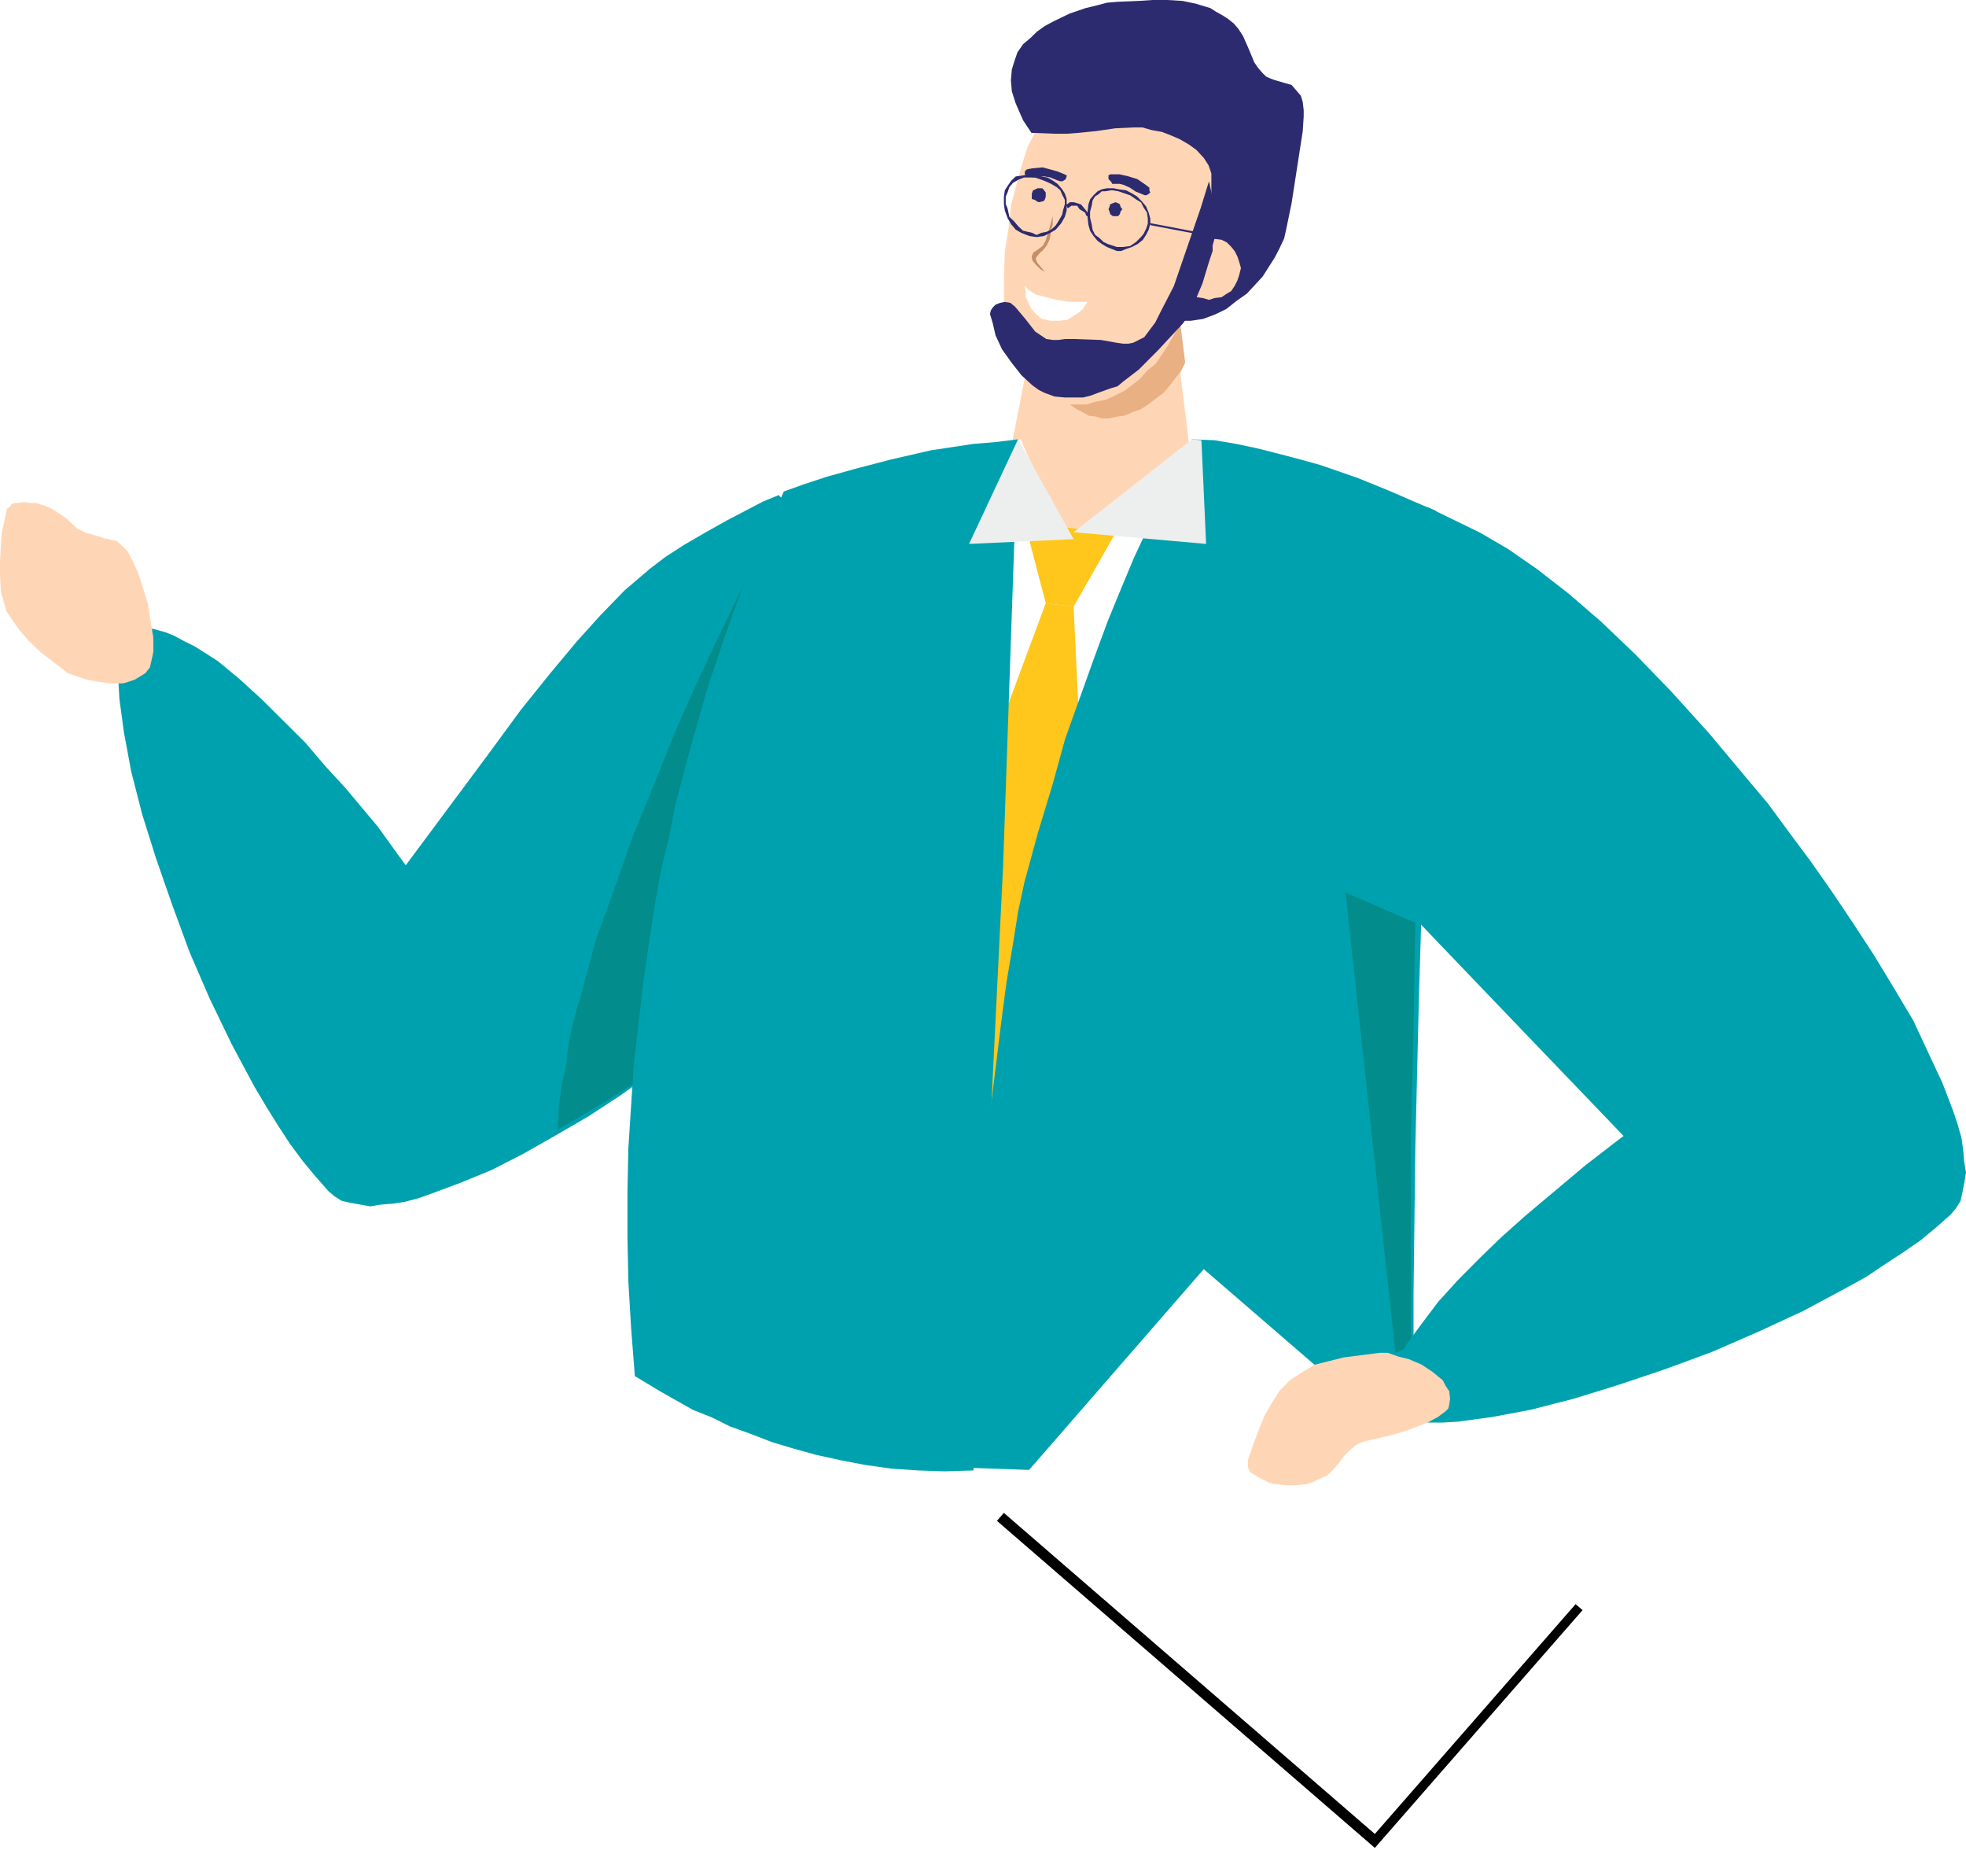
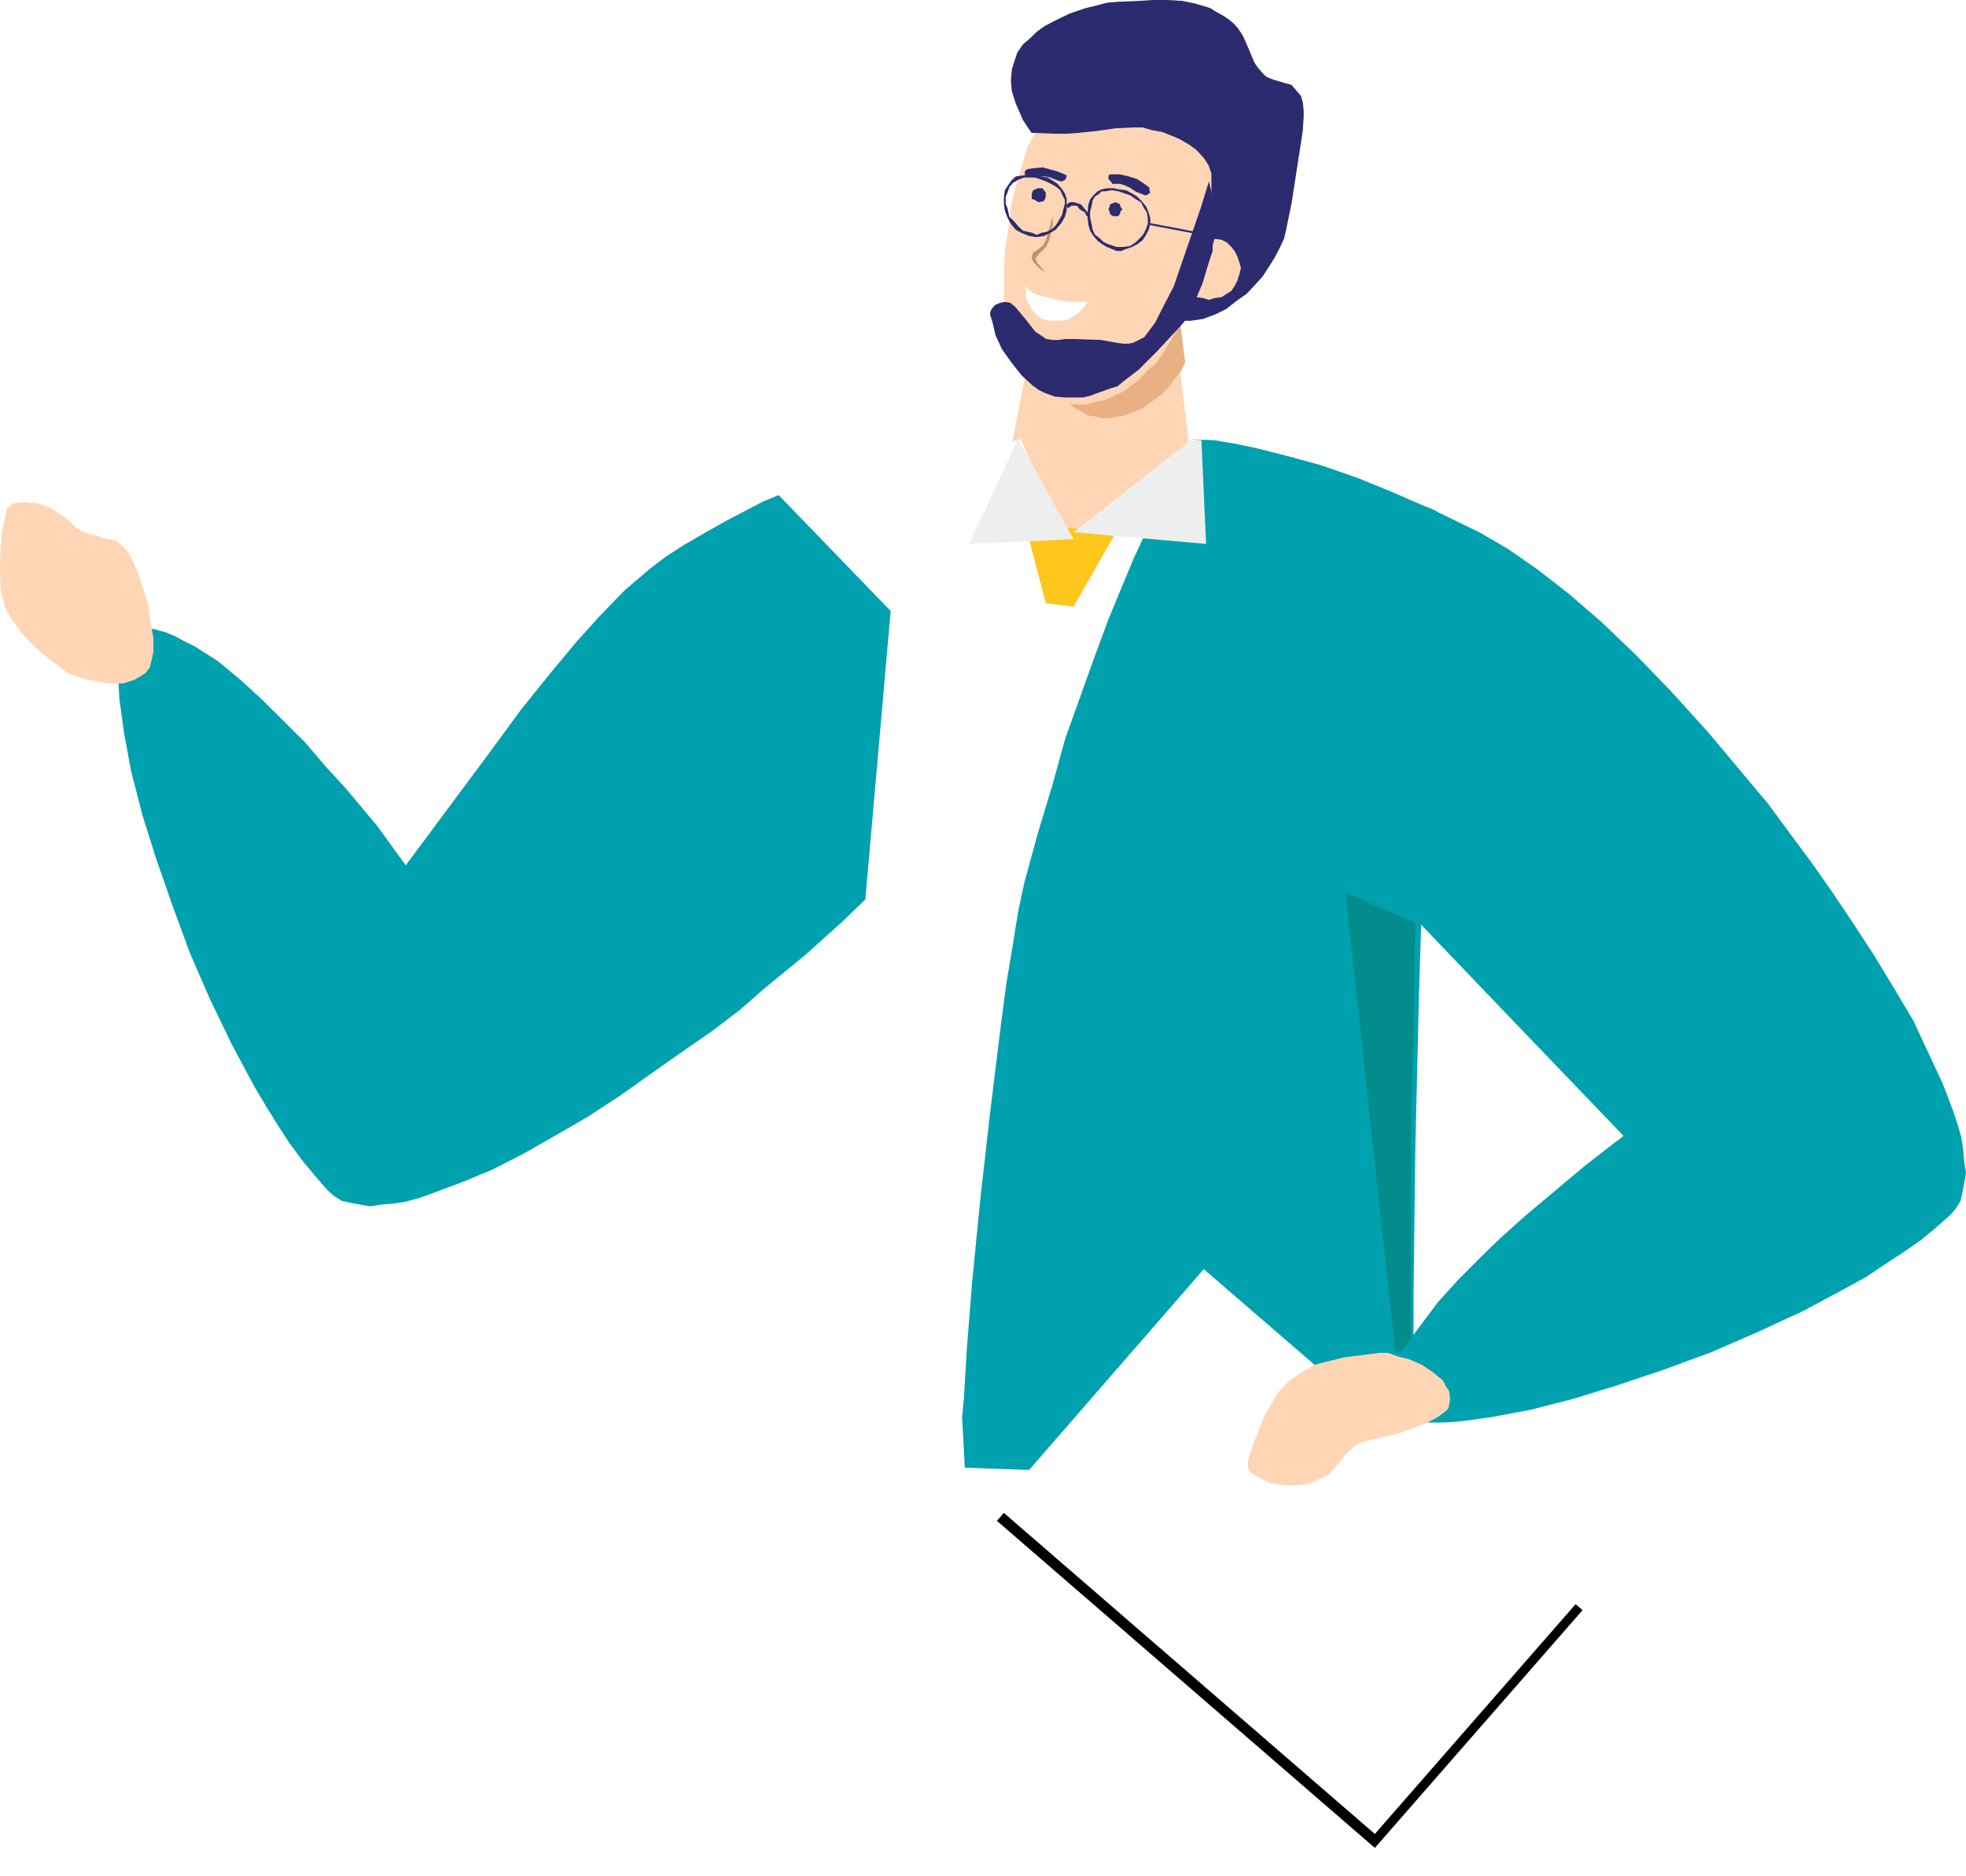
<svg xmlns="http://www.w3.org/2000/svg" xmlns:xlink="http://www.w3.org/1999/xlink" width="282" height="269" viewBox="0 0 282 269">
  <defs>
    <filter id="prefix__a" width="116.7%" height="117.3%" x="-8.3%" y="-6.2%" filterUnits="objectBoundingBox">
      <feOffset dy="2" in="SourceAlpha" result="shadowOffsetOuter1" />
      <feGaussianBlur in="shadowOffsetOuter1" result="shadowBlurOuter1" stdDeviation="2" />
      <feColorMatrix in="shadowBlurOuter1" values="0 0 0 0 0 0 0 0 0 0 0 0 0 0 0 0 0 0 0.5 0" />
    </filter>
    <path id="prefix__b" d="M84.794 263L55 228.902 109.337 182 139 216.098z" />
  </defs>
  <g fill="none" transform="matrix(-1 0 0 1 282 0)">
    <path fill="#00A1AE" d="M262.384 89.995L261.076 89.995 259.768 90.255 258.33 90.645 257.022 91.166 255.583 91.946 254.013 92.727 250.744 94.809 247.605 97.411 244.466 100.273 241.326 103.395 238.187 106.518 235.31 109.901 232.433 113.023 227.855 118.487 224.847 122.651 223.8 124.082 211.898 108.079 207.32 101.834 203.135 96.63 199.342 92.077 195.941 88.304 192.41 84.661 188.748 81.538 186.524 79.847 183.908 78.156 180.769 76.334 177.761 74.643 172.529 71.911 170.306 71 154.088 87.783 146.109 96.37 138 104.827 140.877 109.25 144.147 113.673 147.81 118.227 151.733 122.781 156.18 127.334 161.15 132.148 166.513 136.962 172.399 141.775 175.799 144.768 179.723 147.76 184.039 150.753 188.486 153.875 193.064 157.128 197.642 160.12 202.35 162.852 206.928 165.454 211.506 167.796 215.953 169.617 220.138 171.179 221.969 171.829 223.931 172.349 225.631 172.61 227.332 172.74 228.901 173 230.34 172.74 231.779 172.48 232.956 172.219 234.002 171.569 234.918 170.788 236.749 168.707 238.58 166.495 240.411 164.023 242.111 161.421 243.812 158.689 245.512 155.827 248.782 149.712 251.921 143.207 254.798 136.571 257.283 129.806 259.638 123.041 261.599 116.796 263.169 110.681 264.215 105.087 264.869 100.273 265 98.061 265 96.24 265 94.418 264.738 92.987 264.346 91.816 263.823 91.036 263.169 90.385z" />
-     <path fill="#028C8C" d="M202 162L202 162 201.867 158.993 201.468 155.855 200.802 152.717 200.403 149.448 199.605 145.918 198.54 142.257 196.544 134.805 193.883 127.483 191.222 119.899 188.161 112.447 185.234 105.125 182.173 98.195 179.113 91.658 173.923 80.937 170.331 73.615 169 71 176.851 145.395 176.851 145.395 182.706 149.579 188.96 154.024 195.347 158.078z" />
    <path fill="#FFD6B5" d="M111 67.289L115.58 30 130.264 30 137 64.37 127.974 86z" />
    <path fill="#E9B083" d="M128.852 30L114.722 30 112 52.009 112 52.009 112.648 53.319 113.426 54.236 114.204 55.284 115.111 56.332 116.148 57.118 117.185 57.904 118.352 58.69 119.519 59.083 119.519 59.083 120.685 59.607 121.722 59.738 122.889 60 123.926 60 124.833 59.738 125.87 59.607 126.778 59.083 127.555 58.69 128.333 58.166 129.111 57.38 130.667 55.808 131.963 53.974 133 51.878z" />
    <path fill="#FFD6B5" d="M107 26.212L107 26.212 107.13 27.531 107.782 30.828 108.824 35.577 109.605 38.479 110.647 41.38 111.689 44.282 112.992 46.92 114.555 49.69 116.248 52.196 117.42 53.12 118.462 54.307 119.634 55.23 120.676 56.022 121.979 56.681 123.412 57.34 124.845 57.604 126.147 58 126.147 58 127.58 58 129.013 58 130.315 57.604 131.357 57.209 132.529 56.681 133.441 55.89 134.223 55.098 135.004 54.043 135.655 52.988 136.176 51.801 136.567 50.482 137.088 49.031 137.739 45.997 138 42.831 138 39.534 137.87 36.104 137.349 32.807 136.958 29.377 136.176 26.344 135.395 23.574 134.613 21.067 133.571 19.089 133.571 19.089 132.92 18.298 132.399 17.506 131.748 16.847 130.966 16.319 129.924 15.923 129.013 15.528 126.929 15.264 124.845 15 122.63 15.264 120.155 15.66 117.811 16.451 115.597 17.242 113.643 18.429 111.689 19.485 109.996 20.804 108.563 22.123 107.651 23.574 107.261 24.101 107.13 24.761 107 25.552z" />
    <path fill="#FFF" d="M79 72.127L111.137 63.522 111.137 63.522 113.096 65.608 115.317 67.824 117.93 70.302 120.673 72.649 123.417 74.866 124.723 75.648 125.768 76.3 126.683 76.691 127.728 76.952 127.728 76.952 128.12 76.691 128.642 76.3 129.296 75.648 129.949 74.735 131.124 72.519 132.431 69.911 134.652 65.217 135.566 63 135.566 63 152.418 66.781 163 187.392 163 187.392 161.171 187.653 156.076 188.435 147.846 189.218 143.012 189.609 137.264 189.739 131.255 190 124.723 190 117.93 189.739 110.484 189.348 103.037 188.696 95.068 187.653 87.23 186.219 83.18 185.436 79 184.393 79 184.393 79.392 166.66 79.392 147.754 79.392 111.244 79.131 83.341z" />
-     <path fill="#FFC61B" d="M128 87L127 108.329 140 161 138.612 104.297 132 86.5z" />
-     <path fill="#00A1AE" d="M142.37 210.869L138.123 124.327 136 63 139.185 63.394 142.37 63.657 148.474 64.576 154.18 65.889 159.223 67.202 163.469 68.384 166.654 69.435 169.573 70.485 170.635 72.849 172.095 75.87 173.82 80.072 175.81 85.062 178.066 91.366 180.455 98.457 182.711 106.336 185.1 115.266 186.028 119.994 187.223 124.984 188.152 130.237 188.948 135.49 189.744 141.005 190.408 146.783 191.071 152.43 191.469 158.471 191.867 164.643 192 170.815 192 177.382 191.867 183.816 191.469 190.514 190.938 197.342 187.223 199.575 182.578 202.201 179.924 203.252 177.27 204.565 174.351 205.616 171.299 206.798 168.246 207.717 164.929 208.636 161.346 209.424 157.896 210.081 154.18 210.606 150.332 210.869 146.483 211z" />
    <path fill="#FFC61B" d="M122 76.44L128 87 132 86.5 135 75z" />
    <path fill="#00A1AE" d="M143.611 210.473L143.611 210.473 144 203.231 144 203.231 143.741 200.598 143.351 193.883 142.573 184.007 141.405 172.157 139.977 159.516 138.42 146.875 137.641 140.95 136.733 135.552 135.954 130.68 135.046 126.466 135.046 126.466 133.099 119.356 131.023 112.509 129.206 105.925 127.13 100.132 125.053 94.338 123.107 89.071 121.16 84.331 119.344 79.986 115.969 72.744 113.374 67.345 111.038 63 111.038 63 107.794 63.132 104.679 63.658 101.565 64.317 98.45 65.107 95.466 65.897 92.611 66.687 87.29 68.53 82.748 70.374 79.115 71.954 76 73.27 76 73.27 76.649 87.359 77.817 121.594 78.466 142.794 78.985 164.52 79.244 185.587 79.244 195.463 79.115 204.416 79.115 204.416 81.84 205.47 84.565 206.391 87.42 207.445 90.534 208.235 93.908 208.893 97.282 209.42 100.916 209.947 104.679 210.473 108.832 210.737 112.985 210.868 122.328 211 132.321 210.868z" />
    <path fill="#2D2B6F" d="M136.331 14.772L136.331 14.772 136.866 13.087 137 11.532 136.866 9.977 136.465 8.682 136.064 7.515 135.261 6.349 134.191 5.442 133.255 4.535 132.185 3.758 130.981 3.11 128.573 1.944 126.299 1.166 124.694 0.777 124.694 0.777 123.223 0.389 121.752 0.259 118.675 0.13 118.675 0.13 116.669 0 114.529 0 112.389 0.13 110.516 0.518 110.516 0.518 108.376 1.166 107.573 1.684 106.637 2.203 105.834 2.721 105.032 3.369 104.363 4.146 103.694 5.183 103.694 5.183 102.892 6.997 102.089 8.941 101.554 9.718 100.885 10.496 100.35 11.014 99.414 11.403 99.414 11.403 97.675 11.921 97.675 11.921 96.739 12.18 96.07 12.958 95.401 13.735 95.134 14.642 95.134 14.642 95 15.808 95 16.715 95.134 18.789 95.134 18.789 96.739 29.155 96.739 29.155 97.274 31.747 97.541 33.042 97.809 34.208 97.809 34.208 98.478 35.634 99.147 36.93 100.885 39.651 100.885 39.651 101.955 40.817 103.159 42.113 104.631 43.149 106.102 44.315 107.707 45.093 109.446 45.741 111.185 46 111.987 46 112.79 45.87 112.79 45.87 112.255 44.963 110.917 42.242 110.382 40.558 109.713 38.614 109.045 36.411 108.51 34.208 108.51 34.208 108.376 31.747 108.242 28.766 108.242 24.879 108.242 24.879 108.643 23.713 109.312 22.676 110.382 21.51 111.452 20.732 112.79 19.955 113.994 19.437 115.331 18.918 116.803 18.659 116.803 18.659 118.14 18.27 119.344 18.27 122.019 18.4 124.694 18.789 127.236 19.048 127.236 19.048 128.975 19.177 130.713 19.177 134.057 19.048 134.057 19.048 135.261 17.234z" />
    <path fill="#FFD6B5" d="M113 38.437L113 38.437 113 37.549 112.62 36.789 112.239 36.028 111.732 35.394 111.099 34.761 110.338 34.38 109.451 34.254 108.563 34 108.563 34 107.803 34.254 106.789 34.38 106.028 34.761 105.394 35.394 104.887 36.028 104.507 36.789 104.254 37.549 104 38.437 104 38.437 104.254 39.451 104.507 40.211 104.887 40.972 105.394 41.732 106.028 42.113 106.789 42.62 107.803 42.746 108.563 43 108.563 43 109.451 42.746 110.338 42.62 111.099 42.113 111.732 41.732 112.239 40.972 112.62 40.211 113 39.451z" />
    <path fill="#2D2B6F" d="M139.602 44.094L139.602 44.094 139.205 43.695 138.542 43.429 137.88 43.296 137.88 43.296 137.084 43.429 136.422 43.961 134.964 45.691 133.506 47.554 132.711 48.086 131.916 48.618 131.916 48.618 130.988 48.751 130.193 48.751 129.265 48.618 127.94 48.618 127.94 48.618 124.096 48.751 121.843 49.15 120.916 49.283 120.121 49.283 119.458 49.15 118.663 48.751 118.663 48.751 117.867 48.352 117.072 47.288 116.277 46.223 115.482 44.627 113.627 41.034 112.301 37.176 110.976 33.318 109.783 29.858 108.59 26 107.795 29.592 107.795 29.592 107.795 30.124 107.663 30.657 107.133 31.455 107 32.12 107 32.519 107.133 32.918 107.133 32.918 107.398 33.451 107.795 34.249 108.06 35.18 108.06 35.979 108.06 35.979 108.59 37.575 109.518 40.635 110.976 44.094 111.639 45.425 112.301 46.356 112.301 46.356 115.88 50.215 118.663 53.009 120.916 54.738 121.711 55.403 122.639 55.67 122.639 55.67 124.494 56.335 125.554 56.734 126.614 57 127.94 57 129.265 57 130.723 56.867 132.181 56.335 132.181 56.335 132.976 55.936 133.904 55.27 135.494 53.807 136.952 51.944 138.277 50.082 139.205 48.086 139.602 46.356 140 45.026 139.867 44.494z" />
    <path fill="#028C8C" d="M79.741 193.081L79.741 193.081 81.84 194 89 128 79 132.33 79 132.33 79.247 147.551 79.617 162.903 79.617 177.861 79.617 191.769z" />
    <path fill="#EDEFEF" d="M109.669 63.129L109 78 128 76.319 111.007 63zM135.973 63L143 78 128 77.318z" />
    <path fill="#00A1AE" d="M49.116 162.905L49.116 162.905 50.68 164.087 54.588 167.107 60.06 171.702 63.187 174.328 66.574 177.347 69.701 180.367 72.827 183.518 75.694 186.669 78.169 189.952 80.384 192.971 81.166 194.547 81.947 195.991 82.468 197.304 82.989 198.748 83.12 200.061 83.12 201.374 83.12 201.374 82.729 202.162 82.077 202.818 81.166 203.344 80.123 203.737 78.69 204 76.996 204 75.042 204 72.827 203.869 68.007 203.212 62.405 202.162 56.282 200.586 49.898 198.617 43.254 196.385 36.479 193.89 29.835 191.002 23.32 187.982 17.197 184.7 14.331 183.124 11.595 181.286 8.989 179.579 6.514 177.873 4.299 176.035 2.215 174.196 2.215 174.196 1.433 173.277 0.782 172.227 0.521 171.045 0.261 169.732 0 168.157 0.261 166.581 0.391 165.006 0.651 163.168 1.173 161.33 1.824 159.36 3.387 155.29 5.472 150.826 7.556 146.362 10.292 141.767 13.158 137.04 16.155 132.445 19.151 127.981 22.278 123.517 25.405 119.316 28.401 115.246 31.268 111.832 31.268 111.832 36.87 105.136 42.342 99.097 47.423 93.845 52.373 89.118 56.933 85.18 61.493 81.635 65.662 78.746 69.701 76.383 73.479 74.545 76.996 72.838 80.254 71.919 83.38 71.263 86.377 71 89.243 71 91.718 71.263 94.063 71.788 96.278 72.576 98.363 73.495 100.317 74.676 102.011 75.858 103.574 77.171 104.877 78.615 106.049 80.059 107.222 81.503 108.916 83.998 110.088 86.23 111 88.331 84.292 125.881 84.292 125.881 83.25 127.062 78.69 132.051 68.007 143.211z" />
    <path fill="#FFD6B5" d="M271.128 96.933L271.128 96.933 272.279 96.533 274.709 94.667 276.244 93.467 277.779 92 279.186 90.4 280.593 88.4 280.593 88.4 281.105 87.6 281.36 86.667 281.872 84.8 282 82.533 282 80.4 281.872 78.267 281.744 76.4 281.105 73.467 281.105 73.467 280.977 72.933 280.593 72.667 280.337 72.267 279.826 72.133 279.826 72.133 278.419 72 277.523 72.133 276.756 72.133 275.605 72.533 274.581 72.933 273.558 73.6 272.407 74.4 272.407 74.4 271 75.733 269.721 76.4 268.698 76.667 267.802 76.933 267.035 77.2 266.267 77.333 265.244 77.6 264.349 78.4 264.349 78.4 263.709 79.067 263.326 79.733 262.302 81.867 261.535 84.133 260.767 86.667 260.384 89.2 260 91.467 260 93.467 260.256 94.667 260.256 94.667 260.512 95.733 261.151 96.533 261.791 96.933 262.686 97.467 263.454 97.733 264.349 98 266.267 98 268.058 97.733 269.593 97.467z" />
    <use fill="#000" filter="url(#prefix__a)" xlink:href="#prefix__b" />
    <use fill="#FFF" xlink:href="#prefix__b" />
    <path fill="#FFD6B5" d="M82.923 194L82.923 194 84.104 194 87.122 194.393 89.222 194.655 91.321 195.179 93.421 195.703 95.389 196.883 95.389 196.883 96.176 197.407 96.964 197.931 98.407 199.372 99.588 201.207 100.638 203.041 101.425 205.007 102.081 206.71 103 209.331 103 209.331 103 209.855 103 210.379 102.869 210.772 102.606 211.166 102.606 211.166 101.294 211.952 100.507 212.345 99.719 212.738 98.538 212.869 97.489 213 96.176 213 94.733 212.869 94.733 212.869 93.814 212.607 93.027 212.214 91.584 211.559 90.665 210.641 89.878 209.724 89.222 208.807 88.434 208.021 87.516 207.234 86.991 206.972 86.335 206.71 86.335 206.71 82.923 205.924 80.955 205.4 79.118 204.745 77.149 203.959 75.706 203.172 74.656 202.386 74.262 201.993 74.131 201.469 74.131 201.469 74 200.552 74.131 199.504 74.656 198.717 75.05 197.931 75.706 197.407 76.493 196.752 78.068 195.703 79.905 194.917 81.48 194.524z" />
    <path fill="#C58F69" d="M131 31L131 31 131.556 33 132 34.467 132.222 34.867 132.444 35.267 132.444 35.267 133.333 35.933 133.778 36.2 134 36.733 134 36.733 134 37 133.889 37.4 133.444 37.933 132.778 38.6 132.111 39 132.111 39 132.667 38.333 133.222 37.667 133.444 37.133 133.444 37.133 133.333 36.867 133.222 36.733 132.778 36.2 132.444 35.933 132.111 35.533 132.111 35.533 131.889 35.267 131.444 34.333 131.333 33.8 131.222 33 131 32.2z" />
    <path fill="#2D2B6F" d="M123 30L123 30 122.875 29.714 122.75 29.286 122.375 29.143 122 29 122 29 121.625 29.143 121.375 29.286 121.25 29.714 121 30 121 30 121.25 30.286 121.375 30.714 121.625 31 122 31 122 31 122.375 31 122.75 30.714 122.875 30.286zM134 28.077L134 28.077 134 27.769 133.833 27.308 133.5 27.154 133.167 27 133.167 27 132.5 27 132.333 27.154 132 27.615 132 27.923 132 27.923 132 28.231 132.167 28.692 132.333 28.846 133 29 133 29 133.333 28.846 133.5 28.692 134 28.539zM122.467 25L122.467 25 121.4 25 120.2 25.273 118.867 25.682 117.667 26.5 117.667 26.5 117.133 26.909 117.133 27.318 117 27.591 117.133 27.727 117.533 28 117.8 28 118.467 27.727 118.467 27.727 119.133 27.455 119.933 26.909 120.867 26.5 121.4 26.364 121.933 26.364 121.933 26.364 122.467 26.364 122.6 26.091 123 25.682 123 25.545 123 25.136 122.733 25zM129.3 25L129.3 25 130.35 24.571 131.4 24.286 132.45 24 133.95 24.143 133.95 24.143 134.7 24.286 135 24.571 135 25 134.85 25.143 134.4 25.286 133.95 25.429 133.95 25.429 133.2 25.429 132.3 25.286 131.4 25.429 130.35 25.857 130.35 25.857 129.9 26 129.6 26 129.15 25.714 129 25.286 129 25.143z" />
    <path fill="#FFF" d="M135 41L135 41 134.471 41.571 134.074 41.857 133.279 42.286 132.088 42.571 130.5 43 128.647 43.286 126 43.286 126 43.286 126.397 43.857 126.662 44.286 127.324 44.857 127.985 45.286 128.912 45.857 130.103 46 131.294 46 131.294 46 131.956 45.857 132.618 45.714 133.412 45 134.074 44.286 134.471 43.429 134.868 42.571 134.868 41.857z" />
    <path fill="#2D2B6F" d="M126.115 31L126.115 31 126 31 126 31 126 30.833 126 30.5 126 30.5 126.231 30.167 126.923 29.333 127.385 29.167 127.962 29 128.538 29 129 29.333 129 29.333 129 29.5 129 29.5 129 29.5 128.885 29.833 128.769 29.833 128.769 29.833 128.308 29.5 127.962 29.5 127.5 29.5 127.154 30 126.346 30.5 126.231 30.833 126.231 30.833zM121.2 36l-.72-.29-.84-.29-.84-.436-.72-.58-.48-.727-.36-.725-.24-.871v-.726l.24-.871.36-.871.6-.726.72-.726.72-.435.84-.436 1.08-.145.72-.145h.96l.72.145.6.29.6.581.48.58.24.727.12 1.016v.87l-.12 1.017-.24.87-.48.727-.6.725-.6.436-.72.435-.72.29-.72.291h-.6zm1.44-8.71h-.24l-.84.145-.84.29-.84.291-.84.58-.72.436-.36.726-.48.726-.12.87v.727l.24.725.36.726.36.436.72.726.84.58 1.08.145h.84l1.32-.435.6-.29.6-.581.6-.436.36-.725.12-.726.24-1.016v-.871l-.24-.871-.12-.726-.36-.58-.48-.291-.48-.436h-.48l-.84-.145zM133.304 34l-1.043-.153-.913-.457-.783-.458-.782-.915-.522-.915-.261-.916v-1.678l.26-.762.392-.61.652-.763.652-.458.783-.457.913-.153.913-.152.913-.153.783.153 1.043.152.652.61.522.763.392.61.13.915v1.068l-.13.915-.392 1.068-.522.915-.652.763-.782.458-1.174.457-1.044.153zm1.044-8.542h-.783l-.913.305-.782.305-.653.305-.782.458-.522.457-.26.61-.392.763v.61l.26.915.131.61.522.916.391.61.652.61.653.305.782.153.652.305.652-.305 1.305-.305.652-.61.652-.763.652-.61.261-1.22.261-.61v-1.069l-.26-.61-.262-.762-.521-.61-.783-.458-.783-.305h-.782zM108 34L108 33.714 117 32 117 32.286z" />
  </g>
</svg>